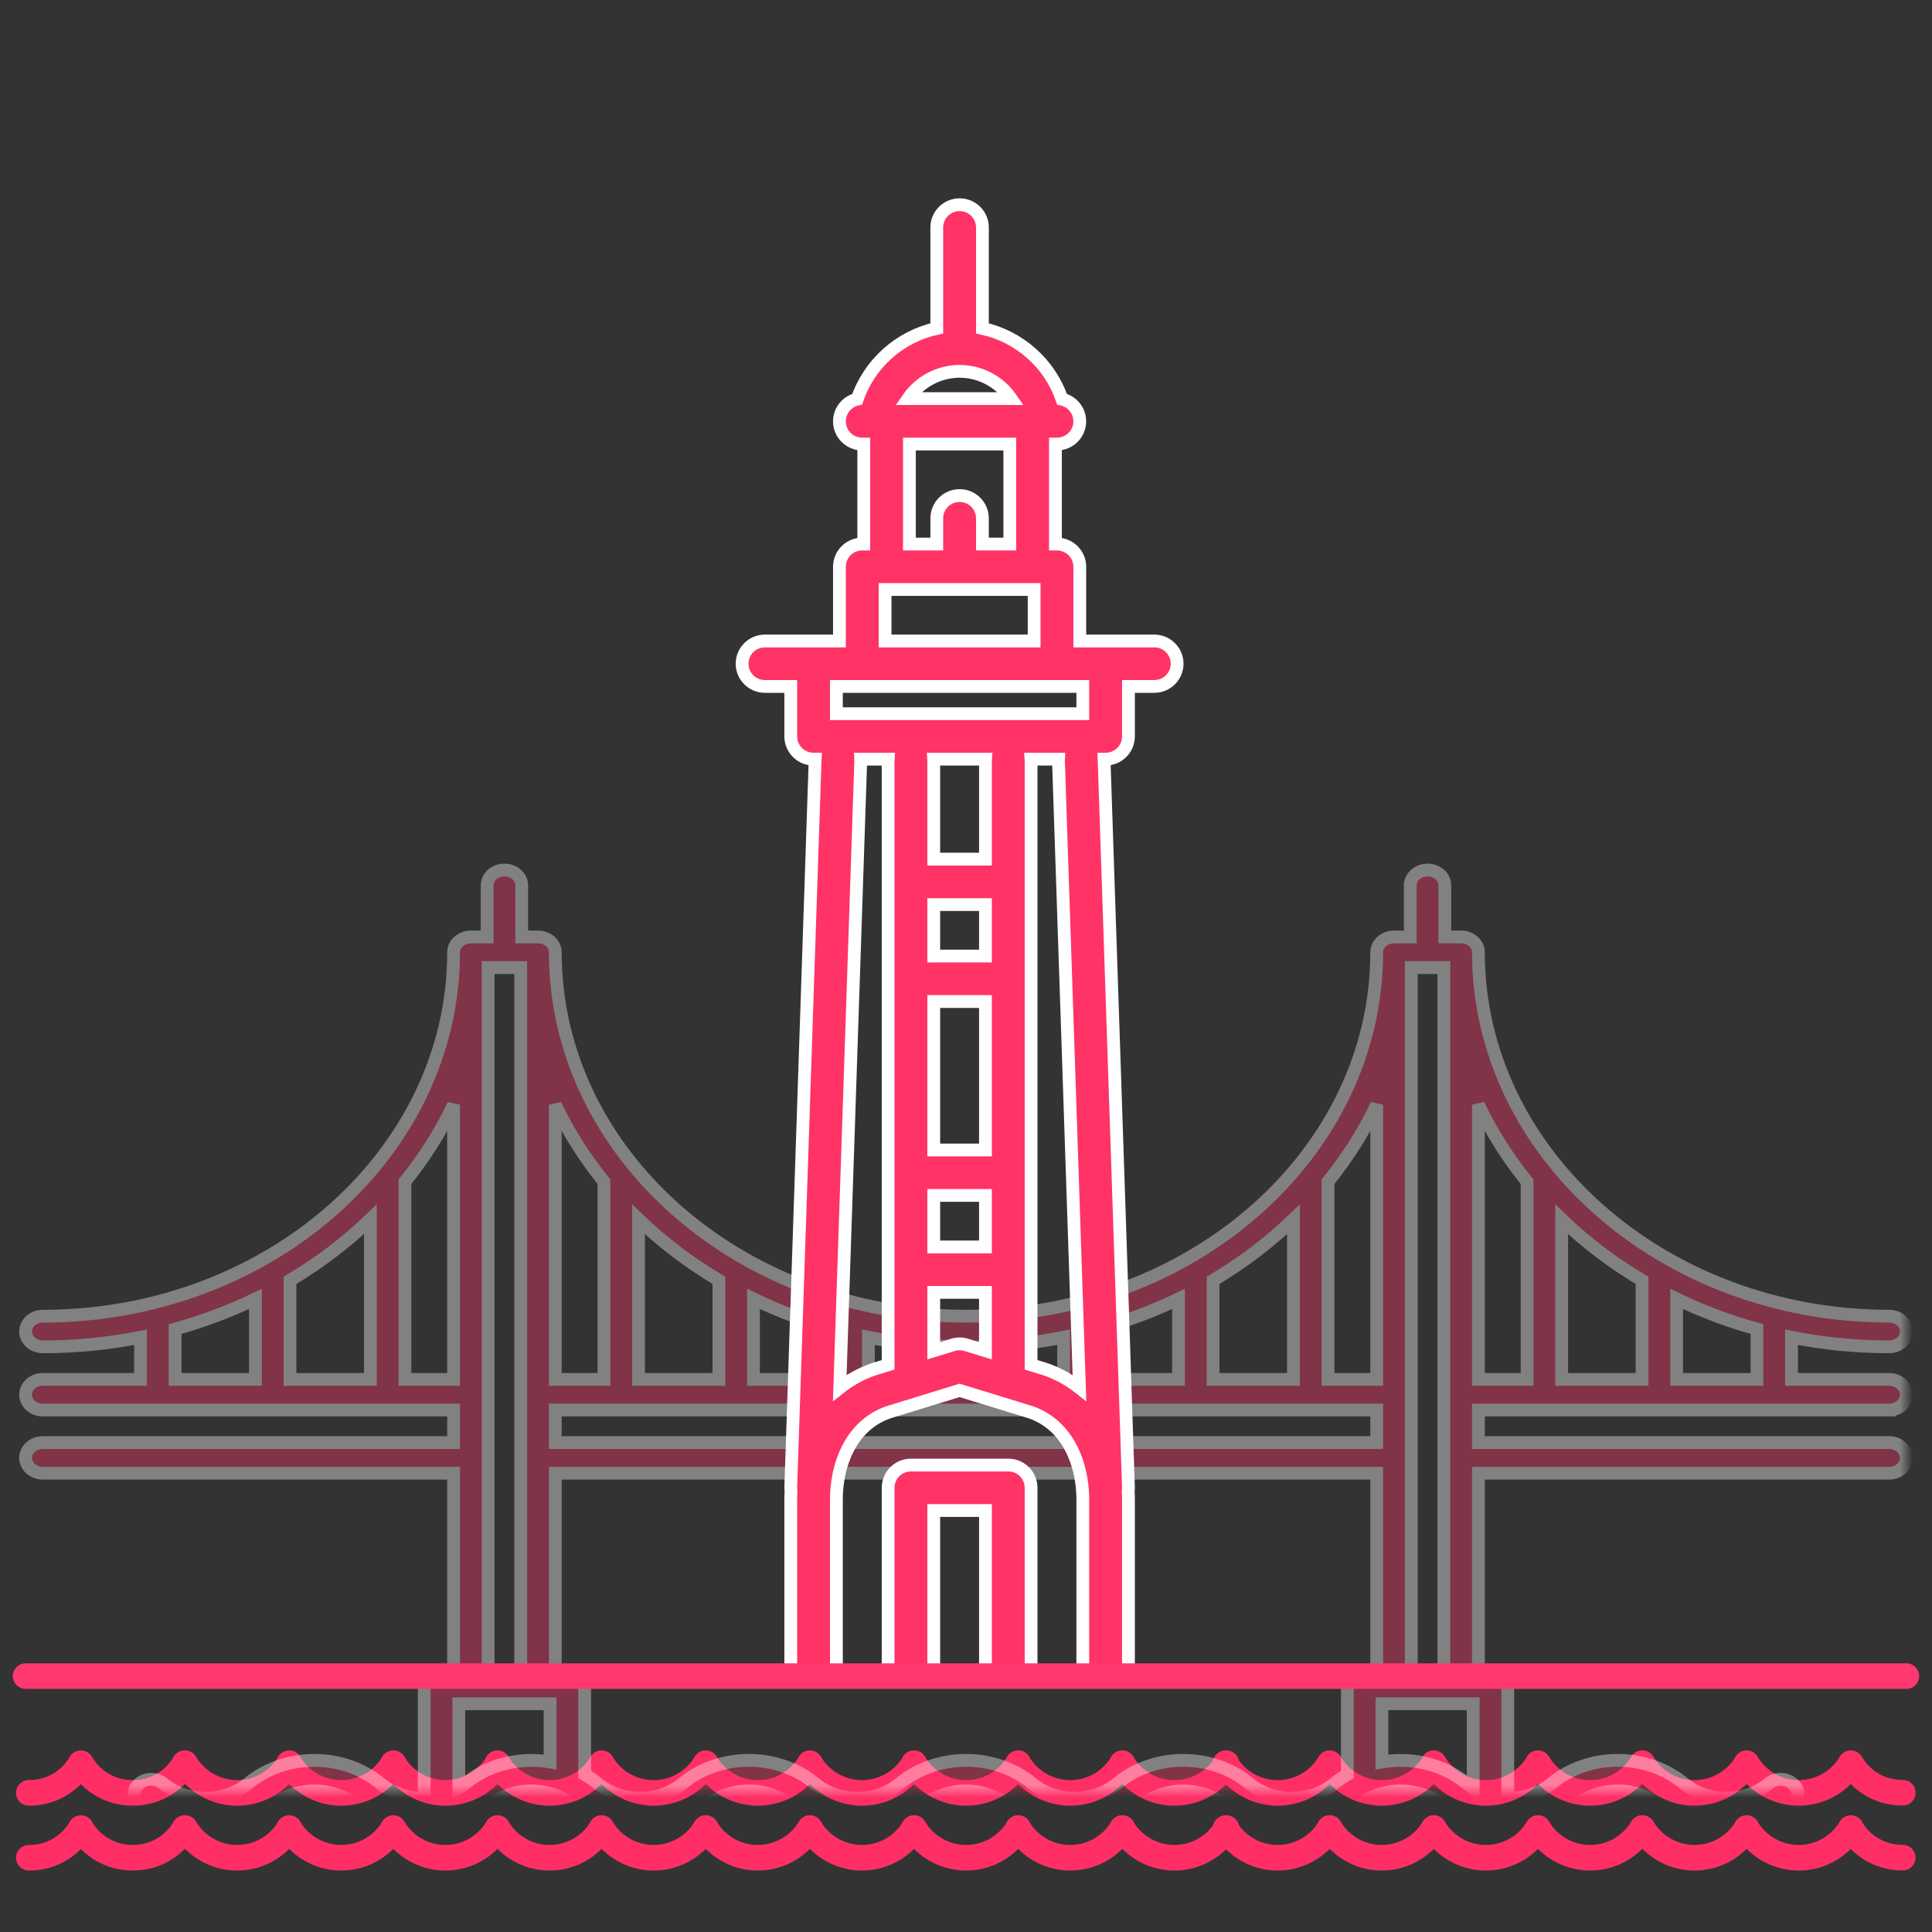
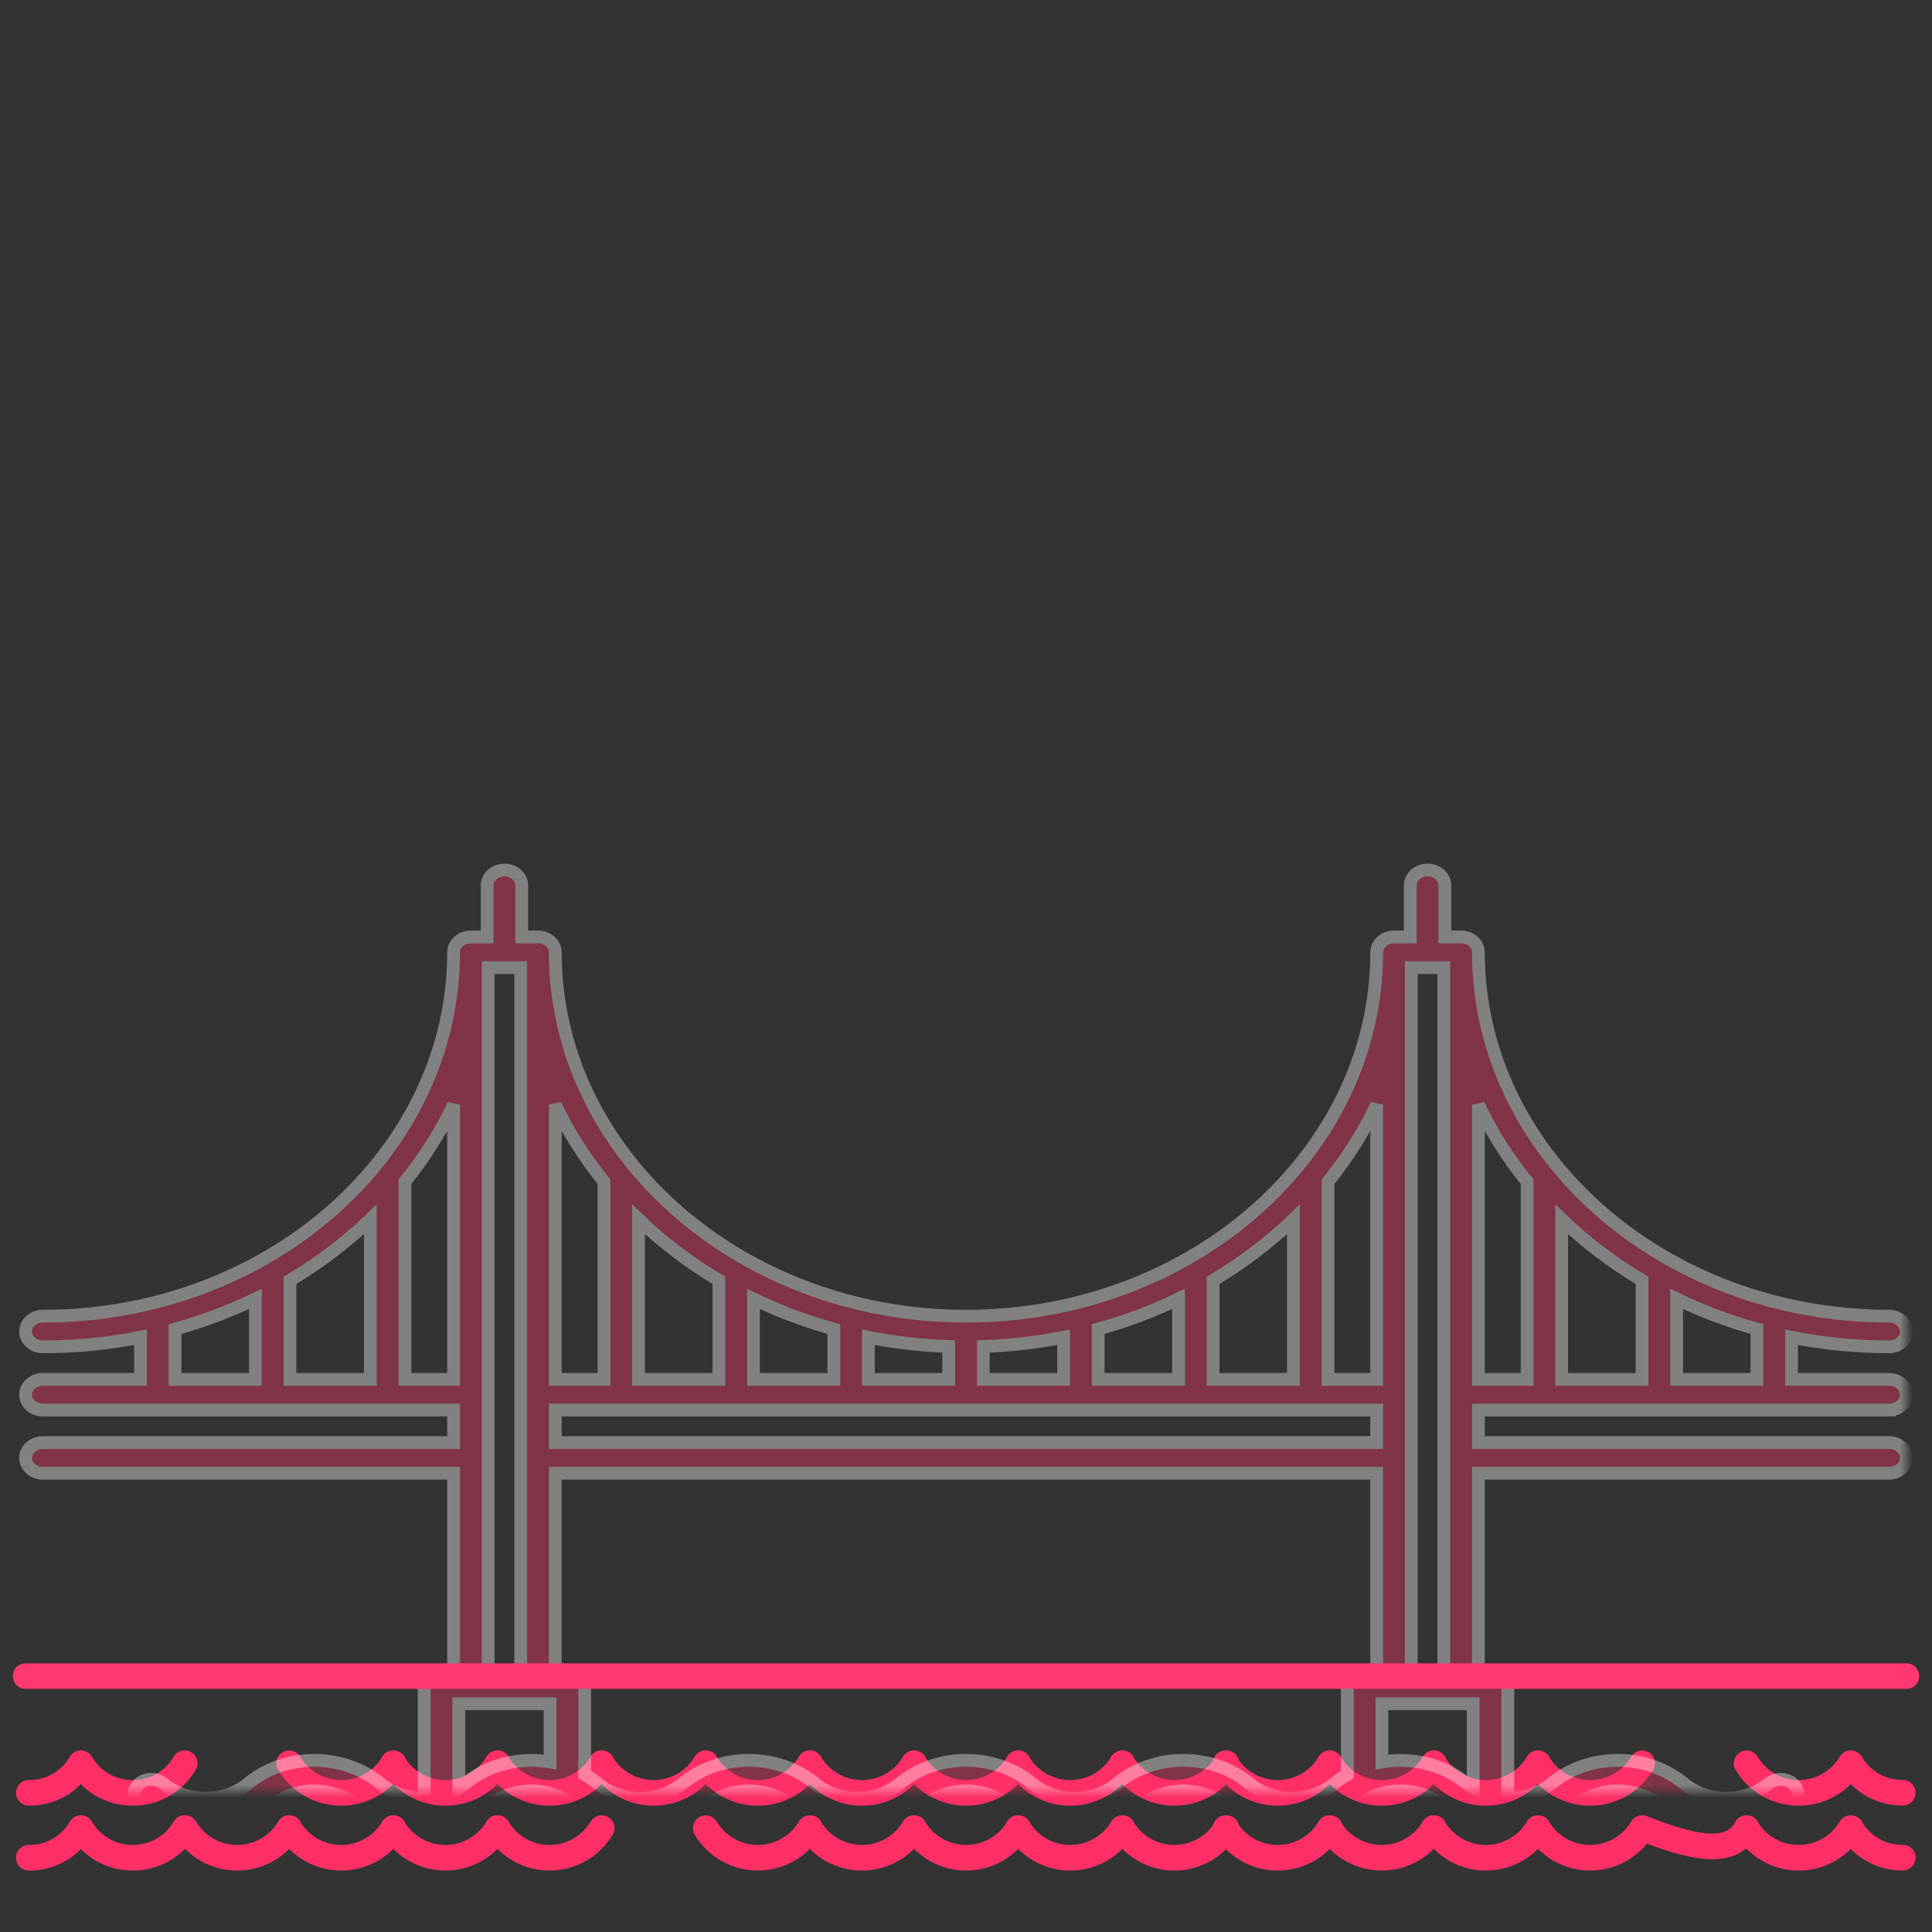
<svg xmlns="http://www.w3.org/2000/svg" xmlns:xlink="http://www.w3.org/1999/xlink" width="151px" height="151px" viewBox="0 0 151 151" version="1.1">
  <rect x="0" y="0" width="151" height="151" fill="#333333" stroke="none" />
  <title>icons/line/color/san-francisco</title>
  <desc>Created with Sketch.</desc>
  <defs>
    <rect id="path-1" x="0" y="34" width="148" height="96" />
    <rect id="path-3" x="1" y="0" width="147" height="121" />
  </defs>
  <g id="Symbols" stroke="none" stroke-width="1" fill="none" fill-rule="evenodd">
    <g id="icons/line/color/san-francisco">
      <g id="san-francisco" transform="translate(1, 10)">
        <g id="Line_Art_New-York" transform="translate(1, 127)" stroke-linecap="round" stroke-width="2" stroke="#FF2F66" stroke-linejoin="round">
          <g id="Group-5">
            <path d="M4.324,0.815 C5.159,2.26 6.709,3.143 8.379,3.124 C10.05,3.142 11.601,2.257 12.434,0.81" id="Shape" />
-             <path d="M12.465,0.815 C13.318,2.25 14.865,3.129 16.535,3.129 C18.205,3.129 19.752,2.25 20.605,0.815" id="Shape" />
            <path d="M20.6,0.815 C21.453,2.25 23,3.129 24.671,3.129 C26.341,3.129 27.888,2.25 28.741,0.815" id="Shape" />
            <path d="M28.741,0.815 C29.594,2.25 31.141,3.129 32.811,3.129 C34.482,3.129 36.029,2.25 36.882,0.815" id="Shape" />
            <path d="M36.882,0.815 C37.735,2.25 39.282,3.129 40.952,3.129 C42.623,3.129 44.169,2.25 45.023,0.815" id="Shape" />
            <path d="M45.017,0.815 C45.871,2.25 47.417,3.129 49.088,3.129 C50.758,3.129 52.305,2.25 53.158,0.815" id="Shape" />
            <path d="M53.158,0.815 C54.011,2.25 55.558,3.129 57.229,3.129 C58.899,3.129 60.446,2.25 61.299,0.815" id="Shape" />
            <path d="M61.299,0.815 C62.152,2.25 63.699,3.129 65.369,3.129 C67.04,3.129 68.587,2.25 69.44,0.815" id="Shape" />
            <path d="M0.253,3.124 C1.92,3.145 3.469,2.269 4.309,0.83" id="Shape" />
            <path d="M69.44,0.815 C70.293,2.25 71.84,3.129 73.51,3.129 C75.181,3.129 76.727,2.25 77.581,0.815" id="Shape" />
            <path d="M77.575,0.815 C78.429,2.25 79.975,3.129 81.646,3.129 C83.316,3.129 84.863,2.25 85.716,0.815" id="Shape" />
            <path d="M85.716,0.815 C86.569,2.25 88.116,3.129 89.787,3.129 C91.457,3.129 93.004,2.25 93.857,0.815" id="Shape" />
            <path d="M93.786,0.815 C94.639,2.25 96.186,3.129 97.856,3.129 C99.527,3.129 101.074,2.25 101.927,0.815" id="Shape" />
            <path d="M101.922,0.815 C102.775,2.25 104.322,3.129 105.992,3.129 C107.663,3.129 109.209,2.25 110.062,0.815" id="Shape" />
            <path d="M110.062,0.815 C110.916,2.25 112.462,3.129 114.133,3.129 C115.803,3.129 117.35,2.25 118.203,0.815" id="Shape" />
            <path d="M118.208,0.815 C119.061,2.25 120.608,3.129 122.279,3.129 C123.949,3.129 125.496,2.25 126.349,0.815" id="Shape" />
-             <path d="M126.369,0.815 C127.222,2.25 128.769,3.129 130.44,3.129 C132.11,3.129 133.657,2.25 134.51,0.815" id="Shape" />
            <path d="M134.51,0.815 C135.363,2.25 136.91,3.129 138.58,3.129 C140.251,3.129 141.798,2.25 142.651,0.815" id="Shape" />
            <path d="M146.716,3.114 C145.05,3.135 143.501,2.258 142.661,0.82" id="Shape" />
            <path d="M4.324,5.884 C5.159,7.328 6.709,8.211 8.379,8.192 C10.05,8.21 11.601,7.325 12.434,5.878" id="Shape" />
            <path d="M12.465,5.884 C13.318,7.318 14.865,8.197 16.535,8.197 C18.205,8.197 19.752,7.318 20.605,5.884" id="Shape" />
            <path d="M20.6,5.884 C21.453,7.318 23,8.197 24.671,8.197 C26.341,8.197 27.888,7.318 28.741,5.884" id="Shape" />
            <path d="M28.741,5.884 C29.594,7.318 31.141,8.197 32.811,8.197 C34.482,8.197 36.029,7.318 36.882,5.884" id="Shape" />
            <path d="M36.882,5.884 C37.735,7.318 39.282,8.197 40.952,8.197 C42.623,8.197 44.169,7.318 45.023,5.884" id="Shape" />
-             <path d="M45.017,5.884 C45.871,7.318 47.417,8.197 49.088,8.197 C50.758,8.197 52.305,7.318 53.158,5.884" id="Shape" />
            <path d="M53.158,5.884 C54.011,7.318 55.558,8.197 57.229,8.197 C58.899,8.197 60.446,7.318 61.299,5.884" id="Shape" />
            <path d="M61.299,5.884 C62.152,7.318 63.699,8.197 65.369,8.197 C67.04,8.197 68.587,7.318 69.44,5.884" id="Shape" />
            <path d="M0.253,8.197 C1.92,8.218 3.469,7.342 4.309,5.904" id="Shape" />
            <path d="M69.44,5.884 C70.293,7.318 71.84,8.197 73.51,8.197 C75.181,8.197 76.727,7.318 77.581,5.884" id="Shape" />
            <path d="M77.575,5.884 C78.429,7.318 79.975,8.197 81.646,8.197 C83.316,8.197 84.863,7.318 85.716,5.884" id="Shape" />
            <path d="M85.716,5.884 C86.569,7.318 88.116,8.197 89.787,8.197 C91.457,8.197 93.004,7.318 93.857,5.884" id="Shape" />
            <path d="M93.786,5.884 C94.639,7.318 96.186,8.197 97.856,8.197 C99.527,8.197 101.074,7.318 101.927,5.884" id="Shape" />
            <path d="M101.922,5.884 C102.775,7.318 104.322,8.197 105.992,8.197 C107.663,8.197 109.209,7.318 110.062,5.884" id="Shape" />
            <path d="M110.062,5.884 C110.916,7.318 112.462,8.197 114.133,8.197 C115.803,8.197 117.35,7.318 118.203,5.884" id="Shape" />
            <path d="M118.208,5.884 C119.061,7.318 120.608,8.197 122.279,8.197 C123.949,8.197 125.496,7.318 126.349,5.884" id="Shape" />
-             <path d="M126.369,5.884 C127.222,7.318 128.769,8.197 130.44,8.197 C132.11,8.197 133.657,7.318 134.51,5.884" id="Shape" />
+             <path d="M126.369,5.884 C132.11,8.197 133.657,7.318 134.51,5.884" id="Shape" />
            <path d="M134.51,5.884 C135.363,7.318 136.91,8.197 138.58,8.197 C140.251,8.197 141.798,7.318 142.651,5.884" id="Shape" />
            <path d="M146.716,8.187 C145.05,8.208 143.501,7.332 142.661,5.894" id="Shape" />
          </g>
        </g>
        <mask id="mask-2" fill="white">
          <use xlink:href="#path-1" />
        </mask>
        <g id="Rectangle-3" />
        <g id="golden-gate-bridge" opacity="0.381" mask="url(#mask-2)" stroke="#FFFFFF" fill="#FF3366" fill-rule="nonzero">
          <g transform="translate(1, 58)" id="Shape">
            <path d="M145.649,42.204 C146.395,42.204 147,41.668 147,41.007 C147,40.346 146.395,39.81 145.649,39.81 L138.022,39.81 L138.022,36.516 C140.477,37.004 143.029,37.264 145.649,37.264 C146.395,37.264 147,36.728 147,36.067 C147,35.406 146.395,34.869 145.649,34.869 C127.949,34.869 113.549,22.11 113.549,6.427 C113.549,5.766 112.944,5.23 112.198,5.23 L110.925,5.23 L110.925,1.197 C110.925,0.536 110.32,0 109.574,0 C108.828,0 108.223,0.536 108.223,1.197 L108.223,5.231 L106.951,5.231 C106.204,5.231 105.599,5.767 105.599,6.428 C105.599,22.111 91.2,34.87 73.5,34.87 C55.8,34.87 41.4,22.111 41.4,6.428 C41.4,5.767 40.795,5.231 40.049,5.231 L38.777,5.231 L38.777,1.197 C38.777,0.536 38.172,0 37.425,0 C36.679,0 36.074,0.536 36.074,1.197 L36.074,5.231 L34.802,5.231 C34.056,5.231 33.451,5.767 33.451,6.428 C33.451,22.111 19.051,34.87 1.351,34.87 C0.605,34.87 1.92009894e-14,35.406 1.92009894e-14,36.067 C1.92009894e-14,36.728 0.605,37.264 1.351,37.264 C3.972,37.264 6.525,37.004 8.982,36.516 L8.982,39.81 L1.351,39.81 C0.605,39.81 0,40.346 0,41.007 C0,41.669 0.605,42.205 1.351,42.205 L33.451,42.205 L33.451,44.749 L1.351,44.749 C0.605,44.749 0,45.285 0,45.946 C0,46.607 0.605,47.143 1.351,47.143 L33.451,47.143 L33.451,62.766 L32.508,62.766 C31.762,62.766 31.157,63.303 31.157,63.964 L31.157,72.544 C29.927,72.568 28.688,72.185 27.73,71.39 C24.831,68.984 20.291,68.984 17.392,71.39 C15.53,72.936 12.612,72.935 10.75,71.39 C10.205,70.938 9.35,70.962 8.84,71.445 C8.33,71.928 8.358,72.686 8.902,73.137 C11.801,75.543 16.341,75.542 19.24,73.137 C21.102,71.592 24.02,71.591 25.882,73.137 C28.781,75.543 33.321,75.542 36.22,73.137 C38.082,71.592 41,71.591 42.862,73.137 C45.761,75.543 50.301,75.542 53.199,73.137 C55.062,71.592 57.979,71.591 59.842,73.137 C62.74,75.543 67.281,75.542 70.179,73.137 C72.041,71.592 74.959,71.591 76.821,73.137 C79.72,75.542 84.26,75.543 87.159,73.137 C89.021,71.591 91.939,71.592 93.801,73.137 C96.7,75.543 101.24,75.542 104.138,73.137 C106.001,71.591 108.919,71.592 110.781,73.137 C113.679,75.543 118.22,75.542 121.118,73.137 C122.981,71.591 125.898,71.592 127.761,73.137 C129.21,74.34 131.07,74.941 132.929,74.941 C134.789,74.941 136.649,74.34 138.098,73.137 C138.642,72.685 138.671,71.928 138.16,71.445 C137.65,70.963 136.795,70.939 136.251,71.39 C134.389,72.936 131.471,72.935 129.608,71.39 C126.71,68.984 122.169,68.984 119.271,71.39 C118.312,72.186 117.074,72.568 115.844,72.545 L115.844,63.964 C115.844,63.303 115.239,62.766 114.492,62.766 L113.549,62.766 L113.549,47.143 L145.649,47.143 C146.395,47.143 147,46.607 147,45.946 C147,45.285 146.395,44.749 145.649,44.749 L113.549,44.749 L113.549,42.205 L145.649,42.205 L145.649,42.204 Z M135.319,39.81 L129.04,39.81 L129.04,33.52 C131.024,34.479 133.125,35.272 135.319,35.877 L135.319,39.81 Z M126.338,32.068 L126.338,39.81 L120.057,39.81 L120.057,27.302 C121.928,29.101 124.036,30.703 126.338,32.068 Z M117.355,24.362 L117.355,39.81 L113.549,39.81 L113.549,18.339 C114.565,20.48 115.846,22.499 117.355,24.362 Z M105.599,44.748 L41.4,44.748 L41.4,42.204 L105.599,42.204 L105.599,44.748 Z M36.153,7.625 L38.698,7.625 L38.698,62.765 L36.153,62.765 L36.153,7.625 Z M83.831,39.81 L83.831,35.877 C86.025,35.271 88.126,34.478 90.111,33.519 L90.111,39.81 L83.831,39.81 Z M81.129,39.81 L74.85,39.81 L74.85,37.238 C76.998,37.165 79.097,36.92 81.129,36.516 L81.129,39.81 Z M72.147,39.81 L65.871,39.81 L65.871,36.516 C67.902,36.92 70,37.165 72.147,37.238 L72.147,39.81 L72.147,39.81 Z M63.169,39.81 L56.889,39.81 L56.889,33.519 C58.874,34.478 60.975,35.271 63.169,35.877 L63.169,39.81 Z M108.302,7.625 L110.847,7.625 L110.847,62.765 L108.302,62.765 L108.302,7.625 Z M105.599,39.81 L101.795,39.81 L101.795,24.361 C103.303,22.497 104.584,20.479 105.599,18.339 L105.599,39.81 Z M99.092,27.301 L99.092,39.81 L92.813,39.81 L92.813,32.067 C95.115,30.702 97.222,29.1 99.092,27.301 Z M54.187,32.067 L54.187,39.81 L47.907,39.81 L47.907,27.3 C49.778,29.1 51.885,30.702 54.187,32.067 Z M45.205,24.36 L45.205,39.81 L41.4,39.81 L41.4,18.339 C42.416,20.479 43.696,22.497 45.205,24.36 Z M26.945,27.299 L26.945,39.81 L20.666,39.81 L20.666,32.067 C22.967,30.701 25.075,29.098 26.945,27.299 Z M11.684,35.877 C13.878,35.271 15.979,34.478 17.964,33.518 L17.964,39.81 L11.684,39.81 L11.684,35.877 Z M29.648,39.81 L29.648,24.359 C31.156,22.496 32.436,20.478 33.451,18.339 L33.451,39.81 L29.648,39.81 Z M34.372,71.389 C34.209,71.524 34.036,71.643 33.859,71.754 L33.859,65.161 L40.993,65.161 L40.993,69.711 C38.682,69.315 36.201,69.872 34.372,71.389 Z M112.628,71.39 C110.8,69.872 108.318,69.314 106.007,69.711 L106.007,65.161 L113.141,65.161 L113.141,71.755 C112.964,71.643 112.791,71.525 112.628,71.39 Z M104.656,62.766 C103.91,62.766 103.305,63.303 103.305,63.964 L103.305,70.688 C102.951,70.895 102.609,71.125 102.291,71.39 C100.429,72.936 97.511,72.935 95.648,71.39 C92.751,68.984 88.209,68.984 85.311,71.39 C83.448,72.936 80.531,72.935 78.668,71.39 C75.77,68.984 71.23,68.985 68.331,71.39 C66.469,72.936 63.551,72.935 61.689,71.39 C58.791,68.984 54.25,68.984 51.351,71.39 C49.489,72.935 46.571,72.935 44.709,71.39 C44.39,71.125 44.049,70.895 43.695,70.689 L43.695,63.964 C43.695,63.303 43.09,62.766 42.344,62.766 L41.4,62.766 L41.4,47.143 L105.599,47.143 L105.599,62.766 L104.656,62.766 L104.656,62.766 Z" />
          </g>
        </g>
        <mask id="mask-4" fill="white">
          <use xlink:href="#path-3" />
        </mask>
        <g id="Rectangle-4" />
        <g id="san-francisco-giants-lighthouse-united-states-usa" mask="url(#mask-4)" stroke="#FFFFFF" fill="#FF3366" fill-rule="nonzero">
          <g transform="translate(57, 6)" id="Shape">
-             <path d="M32.217,117.448 L30.196,117.448 L30.196,101.175 C30.196,100.952 30.189,100.732 30.178,100.514 C30.191,100.418 30.198,100.321 30.195,100.221 L28.293,43.392 C28.292,43.372 28.289,43.352 28.288,43.332 L28.413,43.332 C29.397,43.332 30.196,42.537 30.196,41.557 L30.196,37.65 L32.217,37.65 C33.202,37.65 34,36.855 34,35.874 C34,34.893 33.202,34.098 32.217,34.098 L26.392,34.098 L26.392,28.296 C26.392,27.316 25.593,26.521 24.608,26.521 L24.49,26.521 L24.49,18.706 L24.608,18.706 C25.593,18.706 26.392,17.911 26.392,16.931 C26.392,16.084 25.796,15.377 25.001,15.199 C24.053,12.407 21.667,10.293 18.783,9.665 L18.783,1.776 C18.783,0.795 17.985,0 17,0 C16.015,0 15.217,0.795 15.217,1.776 L15.217,9.665 C12.333,10.293 9.947,12.407 8.999,15.199 C8.204,15.378 7.608,16.084 7.608,16.931 C7.608,17.912 8.407,18.707 9.392,18.707 L9.51,18.707 L9.51,26.521 L9.392,26.521 C8.407,26.521 7.608,27.316 7.608,28.297 L7.608,34.098 L1.783,34.098 C0.798,34.098 0,34.893 0,35.874 C0,36.855 0.798,37.65 1.783,37.65 L3.804,37.65 L3.804,41.557 C3.804,42.538 4.603,43.333 5.587,43.333 L5.712,43.333 C5.711,43.353 5.708,43.372 5.707,43.392 L3.805,100.222 C3.802,100.321 3.809,100.418 3.822,100.514 C3.811,100.733 3.804,100.953 3.804,101.175 L3.804,117.448 L1.783,117.448 C0.798,117.448 0,118.243 0,119.224 C0,120.205 0.798,121 1.783,121 L32.217,121 C33.202,121 34,120.205 34,119.224 C34,118.243 33.202,117.448 32.217,117.448 Z M26.367,92.469 C25.592,91.857 24.715,91.368 23.749,91.029 C23.727,91.021 23.704,91.014 23.682,91.007 L22.587,90.67 L22.587,43.451 C22.587,43.411 22.584,43.372 22.581,43.333 L24.731,43.333 C24.728,43.391 24.726,43.45 24.728,43.51 L26.367,92.469 Z M19.021,73.879 L14.979,73.879 L14.979,62.276 L19.021,62.276 L19.021,73.879 Z M19.021,58.724 L14.979,58.724 L14.979,54.699 L19.021,54.699 L19.021,58.724 Z M14.979,77.431 L19.021,77.431 L19.021,81.456 L14.979,81.456 L14.979,77.431 Z M19.021,43.451 L19.021,51.147 L14.979,51.147 L14.979,43.451 C14.979,43.411 14.976,43.372 14.973,43.333 L19.027,43.333 C19.024,43.372 19.021,43.411 19.021,43.451 Z M14.979,85.008 L19.021,85.008 L19.021,89.572 L17.526,89.113 C17.184,89.007 16.816,89.007 16.473,89.113 L14.979,89.572 L14.979,85.008 Z M17,13.023 C18.651,13.023 20.145,13.863 21.031,15.155 L12.969,15.155 C13.855,13.863 15.349,13.023 17,13.023 Z M13.077,18.706 L20.923,18.706 L20.923,26.521 L18.783,26.521 L18.783,24.508 C18.783,23.527 17.985,22.732 17,22.732 C16.015,22.732 15.217,23.527 15.217,24.508 L15.217,26.521 L13.077,26.521 L13.077,18.706 Z M11.175,30.072 L22.825,30.072 L22.825,34.098 L11.175,34.098 L11.175,30.072 Z M26.629,37.65 L26.629,39.781 L7.371,39.781 L7.371,37.65 L26.629,37.65 Z M11.419,43.333 C11.416,43.372 11.413,43.411 11.413,43.451 L11.413,90.67 L10.318,91.007 C10.296,91.014 10.273,91.021 10.251,91.029 C9.285,91.368 8.408,91.856 7.633,92.469 L9.272,43.51 C9.274,43.45 9.272,43.391 9.269,43.333 L11.419,43.333 L11.419,43.333 Z M7.371,101.175 C7.371,98.589 8.432,95.454 11.407,94.389 L17,92.668 L22.593,94.389 C25.568,95.454 26.629,98.589 26.629,101.175 L26.629,117.448 L22.587,117.448 L22.587,100.281 C22.587,99.3 21.789,98.505 20.804,98.505 L13.196,98.505 C12.211,98.505 11.413,99.3 11.413,100.281 L11.413,117.448 L7.371,117.448 L7.371,101.175 Z M19.021,117.448 L14.979,117.448 L14.979,102.057 L19.021,102.057 L19.021,117.448 Z" />
-           </g>
+             </g>
        </g>
        <path d="M1,121 L148,121" id="Path-7" stroke="#FF3870" stroke-width="2" stroke-linecap="round" stroke-linejoin="round" />
      </g>
    </g>
  </g>
</svg>